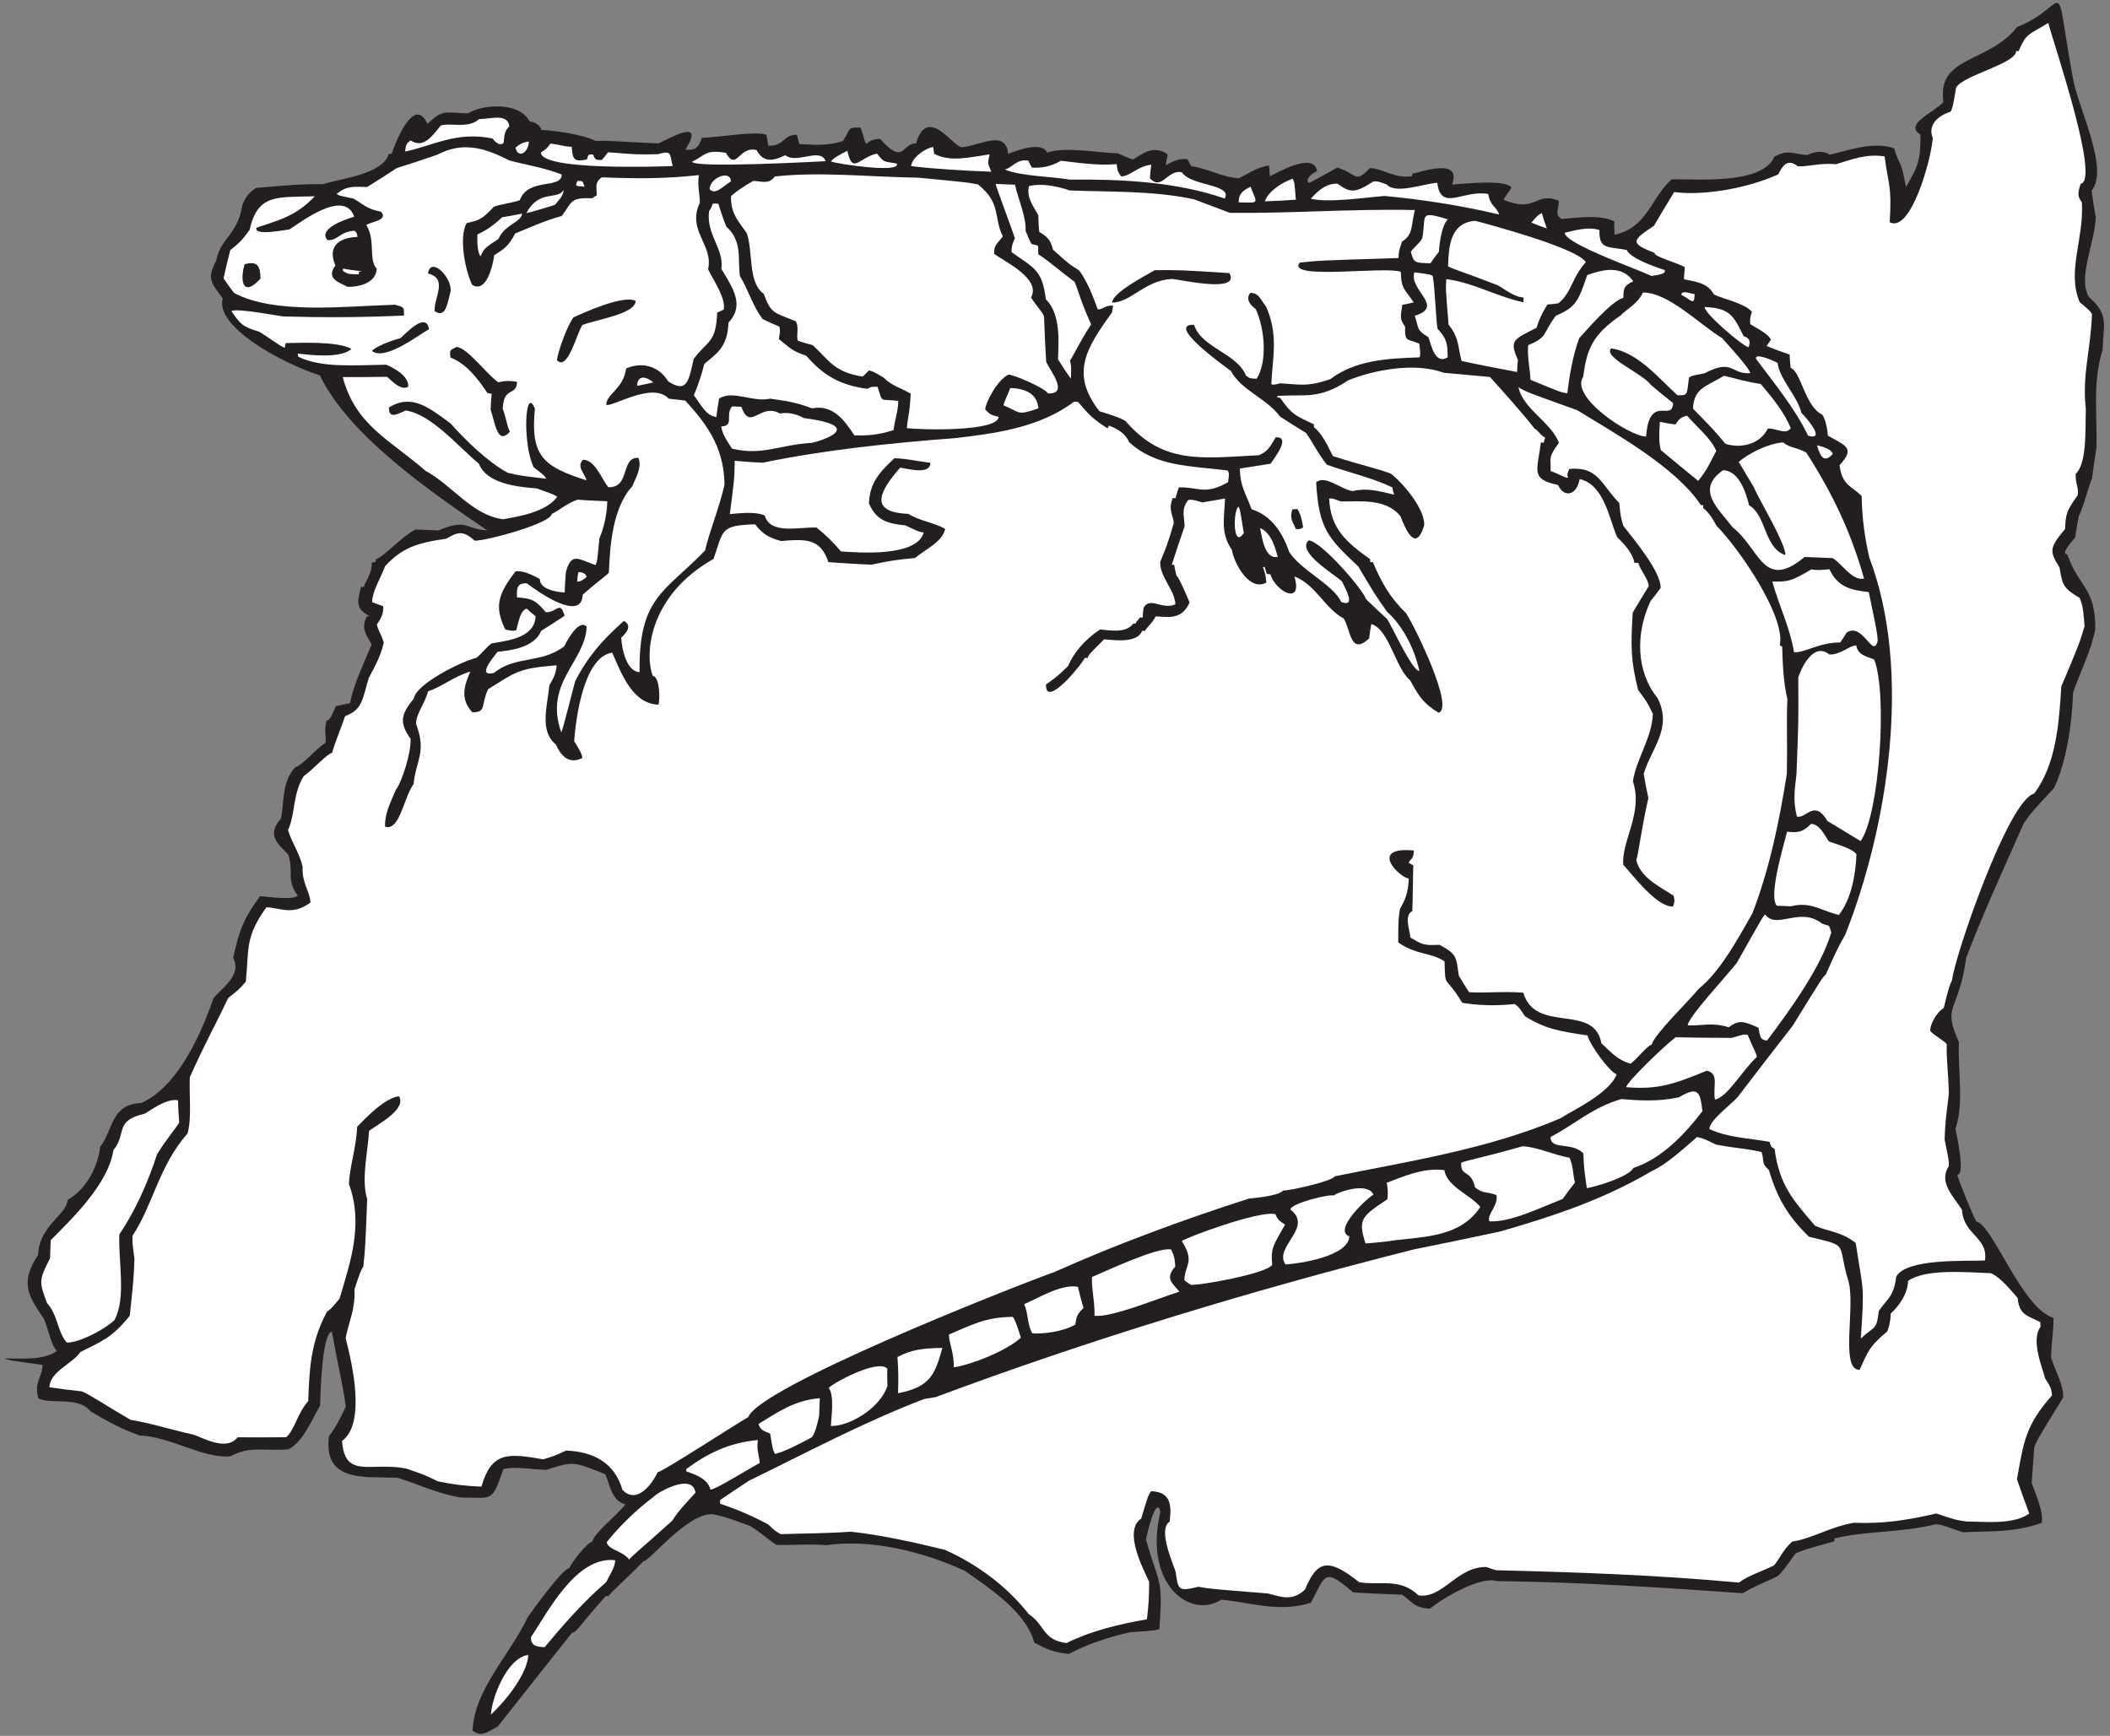
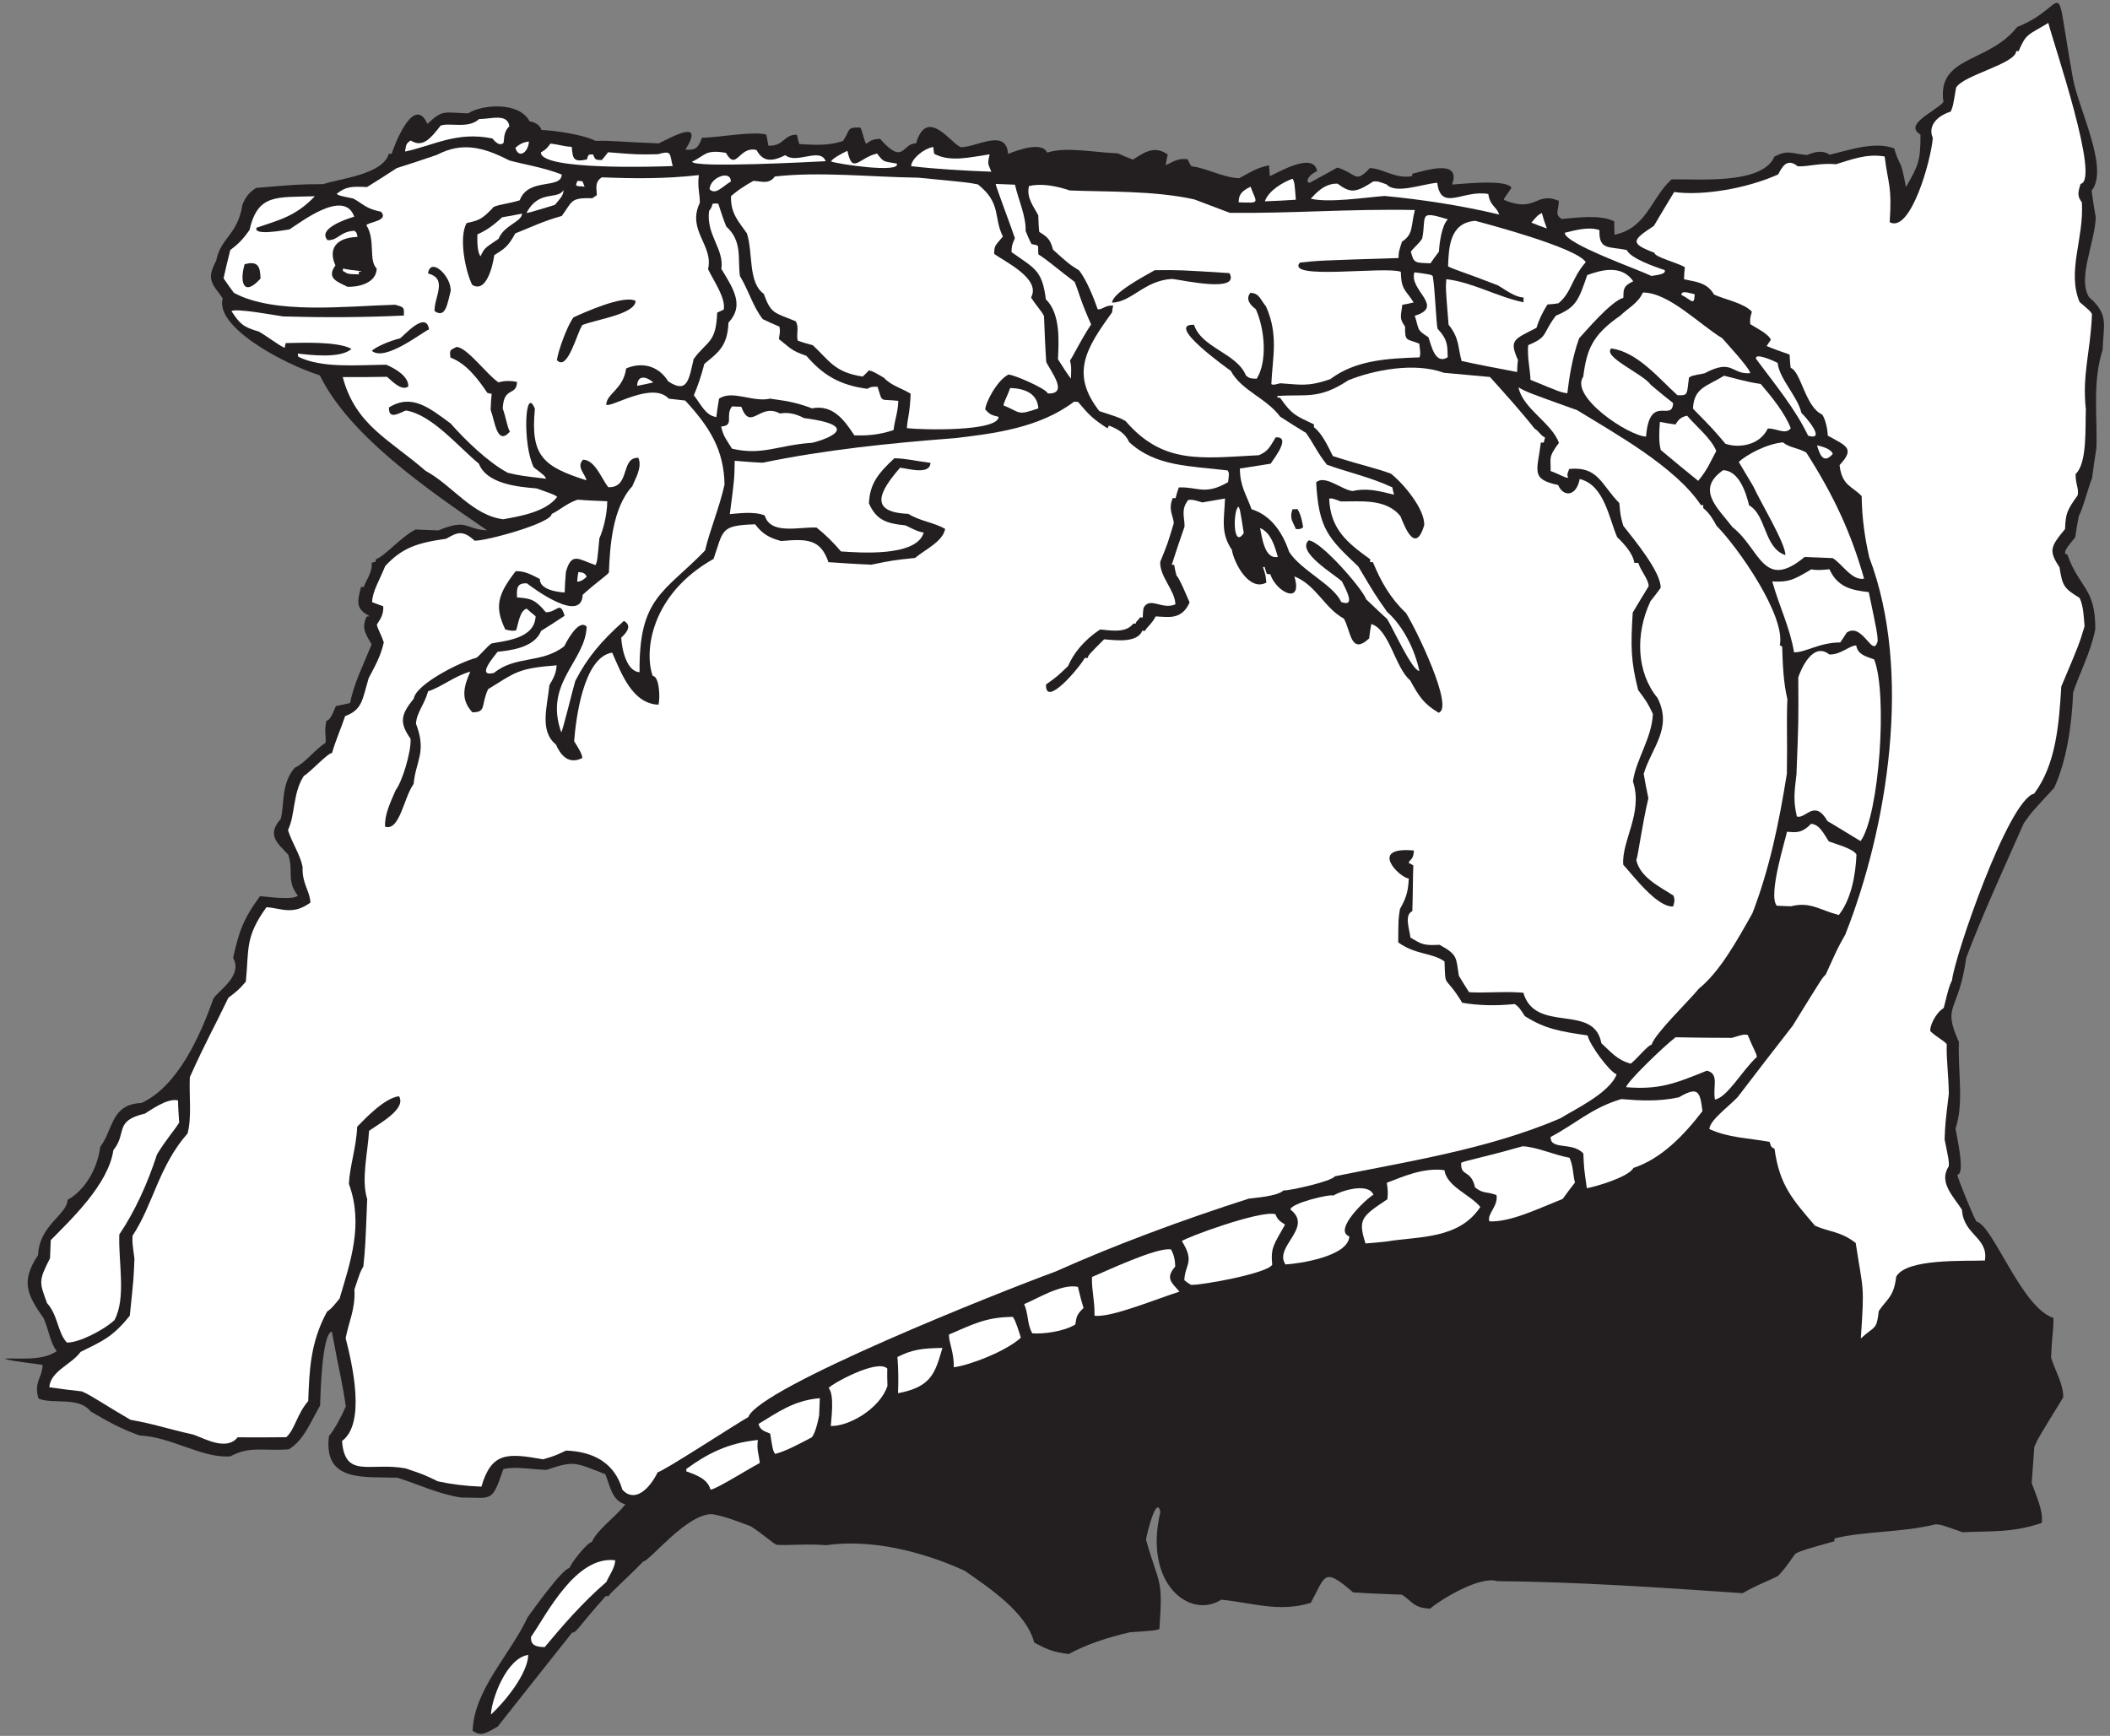
<svg xmlns="http://www.w3.org/2000/svg" viewBox="0 0 504 414.667" height="414.667" width="504" xml:space="preserve" id="svg2" version="1.1">
  <rect x="0" y="0" width="504" height="414.667" fill="#808080" stroke="none" />
  <defs id="defs6" />
  <g transform="matrix(1.333,0,0,-1.333,0,414.667)" id="g10">
    <g transform="scale(0.1)" id="g12">
      <path id="path14" style="fill:#231f20;fill-opacity:1;fill-rule:nonzero;stroke:none" d="m 3754.62,1983.38 c -8.1,-41.48 -28.31,-78.87 -39.76,-113.73 -2.35,-59.72 -12.05,-123.46 -34.08,-170.88 -40.64,-43.8 -40.64,-43.8 -54.37,-63.44 -36.37,-82.15 -74.18,-164.26 -103.11,-240.94 -13.76,-99.9 -43.98,-82.53 -13.12,-150.8 -2.09,-53.25 9.38,-109.9 -6.09,-155.41 1.82,-11.08 18.18,-82.86 3.25,-82.27 -0.19,-5.21 28.57,-75.019 34.18,-84.199 29.38,-5.832 81.35,-155.481 138.06,-172.578 0.69,-19.485 -2.57,-28.723 -4.23,-71.172 7.68,-24.797 22.6,-48.441 21.7,-71.465 -45.41,-73.879 -45.41,-73.879 -51.76,-88.762 -1.56,-21.55 -3.12,-43.105 -4.69,-64.668 7.79,-21.921 21.1,-49.824 18.1,-71.316 -51.88,-18.145 -93.51,-14.348 -141.88,-16.777 -39.09,13.777 -39.09,13.777 -48.45,14.148 -64.01,-15.508 -126.55,-11.609 -181.14,-25.332 -0.07,-2.156 -0.13,-3.594 -0.19,-5.039 -56.1,-15.812 -56.1,-15.812 -69.31,-21.777 -6.77,-7.657 -13.04,-20.379 -31.1,-39.852 -12.54,-7.433 -37.36,-15.832 -63.92,-31.359 -145.87,10.039 -296.79,20.285 -440.13,21.574 -29.36,9.434 -96.32,-29.68 -120.1,-49.336 -29.5,1.16 -33.31,14.273 -50.18,25.027 -29.5,1.153 -59,2.305 -87.75,4.161 -53.64,46.777 -49.28,29.308 -75.66,-18.653 -56.91,-17.949 -107.34,0.606 -160.47,5.567 -56.94,-36.25 -139.74,29.714 -109.13,157.031 -6.82,32.676 -24.65,-40.684 -25.72,-49.422 23.33,-83.391 30.78,-65.215 23.99,-160.188 -7.31,-2.597 -7.31,-2.597 -52.83,-5.847 -40.71,-9.219 -78.69,-22.141 -109.61,-38.946 -28.69,3.29 -41.42,9.547 -61.89,20.438 -13.81,53.594 -78.65,96.711 -124.65,128.816 -77.87,35.481 -168.54,57.055 -248.24,45.766 -33.76,2.762 -60.54,-0.512 -88.6,0.586 -8.49,3.941 -25.86,20.469 -46.97,33.543 -22.02,8.078 -45.42,17.637 -68.33,21.418 -45.53,1.785 -112.85,-84.922 -123.64,-84.504 -30.8,-31.941 -60.62,-57.434 -62.26,-62.41 -2.15,0.086 -3.59,0.144 -5.03,0.191 -51.15,-57.215 -52.27,-65.672 -60.21,-65.359 C 980.57,128.594 935.867,72.703 891.887,16.785 870.512,4.648 862.344,-1.516 846.91,9.18 849.813,83.281 911.93,142.102 945.684,212.832 c 10.386,14.602 63.366,88.301 74.776,87.852 2.73,9.367 32.79,46.992 40.02,46.711 9.51,21.96 39.11,41.699 60.29,67.527 -24.26,5.996 -27.51,33.508 -36.07,54.023 -55.35,21.621 -55.97,24.532 -105.618,7.735 -30.937,1.211 -53.789,6.433 -77.035,1.582 -21.133,-61.141 -19.297,-51.121 -76.223,-51.055 -42.246,6.699 -78.289,24.688 -113.894,35.449 -58.278,2.285 -132.946,-9.199 -122.45,74.688 9.055,10.461 21.465,33.027 30.172,52.863 -5.586,41.289 -10.144,53.719 -25,134.273 -18.152,-3.601 -20.398,-115.925 -21.043,-132.468 -18.566,-32.422 -29.847,-62.957 -56.398,-78.496 -46.242,-3.235 -69.648,6.339 -104.25,-12.481 -50.07,-4.277 -106.211,35.149 -162.824,37.363 -34.106,12.149 -57.371,25.301 -87.657,43.067 -21.976,27.519 -67.984,12.031 -93.488,23.117 -8.824,29.148 6.477,36.57 7.402,60.242 -58.766,8.067 -58.766,8.067 -68.723,11.34 24.547,1.199 68.977,-4.863 94.203,13.594 -11.059,11.961 -15.023,39.5 -23.648,58.574 -30.02,42.969 -41.375,65.75 -9.961,113.516 2.094,53.433 51.816,71.882 52.871,98.804 29.453,16.145 53.254,53.398 58.48,94.988 23.547,30.78 18.852,76.35 73.699,78.53 65.122,29.44 106.075,121.4 129.118,187.33 11.437,16.12 52.765,41.17 35.277,72.82 10.41,45 16.32,67.11 48.285,110.52 9.352,-0.36 58.047,-8.03 67.77,0.95 -21.262,27.49 -6.969,42.79 -17.297,73.46 -17.973,19.44 -39.711,34.7 -13.344,63.93 6.82,27.11 0.316,63.39 25.219,91.96 18.32,7.93 33.613,30.39 55.07,44.68 1.199,12.2 -2.777,21 1.551,39.57 6.476,-0.25 12.105,14.65 16.871,26 8,1.84 16.719,3.67 25.434,5.49 7.164,35.74 22.769,66.11 38.707,105.12 -8.731,16.19 -19.821,27.44 -8.844,50.06 1.437,-0.05 2.879,-0.11 5.058,0.53 -23.976,13.18 -22.867,23.23 -15.234,52.47 1.441,-0.05 2.883,-0.11 5.039,-0.19 1.004,7.16 16.152,26.02 13.945,43.4 2.196,0.64 4.375,1.28 7.282,1.88 0.058,1.44 0.117,2.88 0.172,4.32 17.546,6.51 44.796,40.03 71.261,53.41 13.672,-0.54 27.348,-1.08 41.012,-1.61 52.75,22.14 47.375,1.75 87.191,0.18 -105.726,72.16 -247.246,169.86 -299.671,277.64 -67.458,21.44 -188.797,87.43 -174.012,137.96 -18.438,25.94 -30.387,33.61 -11.766,67.47 8.137,42.19 38.528,45.32 47.199,101.19 4.711,9.9 8.672,19.11 24.204,29.31 75.191,6.42 75.191,6.42 120.601,6.8 27.766,9.72 106.578,16.72 117.426,54.49 1.437,-0.06 2.879,-0.12 5.035,-0.2 3.684,12.62 39.418,108.24 64.07,53.69 27.664,25.58 27.469,20.54 72.789,18.76 25.137,16.31 91.641,21.63 110.403,-14.41 5.758,-0.23 18.535,-5.05 21.019,-15.24 22.305,-0.87 74.624,-7.96 97.224,-19.66 28.87,1.03 35.98,-1.41 112.95,-4.43 26.12,12.55 82.81,44.73 47.84,-11.24 16.55,-0.65 22.36,0.56 29.65,21.17 27.75,0.55 95.62,12.83 115.51,5.57 1.19,-6.53 2.37,-13.07 3.56,-19.6 28.56,-1.11 27.35,20.55 51.2,19.61 1.22,-5.81 2.43,-11.62 4.39,-16.74 22.3,-0.88 49.56,-4.11 78.04,5.59 14.06,20.29 5.71,25 31.2,23.99 3.4,-5.17 6.96,-24.77 10.39,-29.22 7.42,5.47 10.41,8.23 24.85,9.1 43.35,-49.23 39.58,-7.31 64.52,-8.28 20.11,68.83 65.18,-4.15 81.16,-6.79 29.47,0.88 79.9,34.19 83.84,-11.93 15.49,6.1 60.54,23.18 69.98,2.3 33.58,10.93 82.88,0.36 126.76,-1.37 8.5,-3.93 17.71,-7.9 26.96,-11.14 16.96,10.14 37.09,27.37 62.31,9.09 -1.69,-6.42 -2.65,-12.87 -3.63,-19.32 10.26,4.64 21.42,13.57 39.32,10.71 2,-4.4 3.98,-8.8 6.72,-12.51 28.69,-3.29 55.41,-20.19 85.63,-21.37 16.91,8.7 29.54,18.29 53.5,23.12 0.47,-6.5 0.94,-13.01 1.4,-19.51 10.25,3.93 78.89,45.91 84.66,8.93 -13.18,-5.25 -22.32,-17.85 -13.8,-21.07 16.2,8.73 33.14,18.15 50.08,27.57 35.09,-10.24 31.11,-30.19 58.34,-0.84 24.45,-0.96 44.61,-19.76 75.8,-14.5 0.06,1.44 0.12,2.88 0.17,4.32 13.78,2.34 89.82,30.34 71.29,-19.37 20.91,1.12 96.91,9.96 106.43,-5.61 -6.95,-11.98 -12.16,-16.1 -13.82,-21.79 58.42,-24.56 56.56,15.69 98.64,-1.71 0.02,-18.02 -8.15,-24.18 5.21,-32.63 23.86,1.94 69.52,8.8 94.21,-4.41 -0.3,-7.92 0.11,-15.86 0.51,-23.8 57.78,12.05 64.83,64.79 101.89,99.04 39.71,2.05 162.39,-11.41 184.63,41.05 24.99,12.7 28.31,5.37 58.47,2.74 6.59,2.63 24.93,11.28 40.37,0.58 30.52,6.74 79.52,24.99 115.73,11.33 10.56,-36.4 10.93,-13.38 21.06,-69.28 21.64,37.33 26.33,46.52 26.03,94.09 -30.76,18.15 25.38,40.41 41.19,58.19 -12.21,83.69 80.96,68.99 132.09,134.61 96.19,37.51 63.64,108.17 100.11,-93.27 10.78,-55.91 65.01,-161.07 33.23,-200.18 2.25,-15.94 4.51,-31.88 7.49,-47.85 -1.83,-46.76 -33.1,-108.94 -12.09,-142.91 36.94,-31.72 25.39,-50.72 24.42,-93.91 -18.94,-60.51 -9,-119.26 -11.25,-176.82 -2.89,-18.62 -5.79,-37.24 -7.93,-55.17 -2.24,0.09 -15.61,-52.48 -23.48,-66.09 -2.67,-12.87 -4.62,-25.76 -6.56,-38.65 -2.19,-3.26 -28.04,-29.89 -14.16,-30.43 21.74,-61.19 50.4,-58.71 50.23,-133.83 v 0" />
      <path id="path16" style="fill:#ffffff;fill-opacity:1;fill-rule:nonzero;stroke:none" d="m 3735.36,1988.46 c -9.93,-32.76 -9.93,-32.76 -41.7,-107.89 -4.14,-69.01 -9.81,-140.12 -48.59,-191.93 -46.78,-11.14 -143.7,-295.81 -147.12,-334.33 -5.52,-12.04 -5.52,-12.04 -14.93,-49.86 -15.5,-9.48 -25.84,-34.29 -23.97,-41.57 9.71,-9.74 26.66,-18.34 29.35,-23.49 -0.99,-25.18 3.06,-50.55 3.72,-88.78 -6.4,-53.06 -6.4,-53.06 -7.53,-81.84 7.86,-38.5 7.86,-38.5 7.49,-47.85 -19.03,-28.799 8.53,-54.299 23.6,-78.022 2.54,-45.496 47.79,-49.429 41.12,-90.964 -36.09,-1.465 -141.08,4.089 -158.95,-29.075 -4.31,-36.582 -16.68,-39.695 -31.23,-61.464 -4.1,-35.211 -6.49,-25.426 -32.19,-49.176 6.85,100.761 4.16,82.859 -9.15,171.133 -27.26,21.238 -48.92,19.929 -72.99,30.964 -39.26,46.211 -63.49,71.661 -72.43,137.574 -7.06,3.88 -6.31,4.57 -8.88,12.6 -40.06,7.33 -73.21,7.19 -107.91,22.96 0.63,15.83 33.25,39.05 50.52,57.11 32.66,42.67 65.32,85.35 98.7,127.99 53.85,87.25 53.85,87.25 59.06,91.36 22.09,48.86 22.09,48.86 35.25,72.11 75.99,192.3 120.78,470.84 43.05,675.64 -8,34.89 -13.12,69.68 -13.7,110.06 -16.59,17.94 -35.32,17.95 -39.61,55.59 27.83,29.89 12.86,34.08 -20.99,52.71 -0.38,8.66 -3.25,27.5 -10.05,37.86 -30.46,13.44 -38.04,77.14 -56.52,83.64 -1.14,7.97 -1.55,15.91 -1.96,23.85 -14.21,4.88 -27.71,9.73 -41.18,15.31 2.29,3.51 4.59,7.02 7.64,11.22 -4.61,10.99 -26.55,21.22 -37.09,28.12 -0.29,10.82 -0.29,10.82 3.04,22.21 -14.52,15.7 -49.57,22.13 -67.97,30.77 -12.11,22.09 -34.4,22.97 -53.69,27.33 0.28,7.19 0.57,14.38 1.56,21.55 -11.64,7.71 -54.77,18.18 -54.46,25.91 -44.74,16.89 -40.2,22.48 -0.99,48.32 11.59,19.72 23.91,40.14 36.23,60.55 51.61,-7.07 130.68,6.4 186.43,31.6 6.2,11.29 14.91,31.12 35.16,14.47 19.42,-0.76 39.15,6.4 68.59,3.8 25.52,7.65 54.09,19.49 87.01,13.88 6.72,-52.99 13.27,-51.78 9.07,-117.8 37.4,-20.2 74.25,110.94 77.27,151.17 -7.96,17.6 2.19,37.38 32.11,47.02 3.95,9.21 3.95,9.21 9.59,42.85 12.42,22.58 106.88,42.65 107.78,65.67 1.44,-0.05 2.88,-0.11 4.31,-0.17 13.51,31.9 16.25,28.19 53.15,50.52 10.35,-39.81 93.51,-282.48 57.87,-288.33 -5.74,-17.79 -5.22,-22.85 2.3,-33.23 3.91,-65.73 -27.15,-122.88 -4.11,-178.54 19.52,-16.62 19.52,-16.62 22.2,-21.77 -2.68,-68.34 -17.9,-107.37 -11,-170.34 -1.3,-33.09 2.69,-96.66 -18.24,-116.01 -0.7,-17.99 6.21,-25.47 3.55,-38.33 -19.81,-27.32 -21.5,-33.74 -22.55,-60.36 -26.47,-32.11 -29.61,-38.47 -9.9,-68.78 5.15,-34.07 8.6,-37.81 36.04,-54.74 7.3,-16.13 7.29,-34.87 8.82,-50.78 v 0" />
-       <path id="path18" style="fill:#ffffff;fill-opacity:1;fill-rule:nonzero;stroke:none" d="m 3677.02,610.168 c -47.5,-53.625 -50.81,-83.039 -62.81,-150.305 7.12,-20.449 14.25,-40.906 22.09,-61.386 -28.94,-21.204 -84.85,-13.965 -112.25,-14.336 -20.07,2.949 -20.07,2.949 -54.19,14.375 -56.72,-12.911 -97.29,-18.528 -147.65,-16.551 -42.07,-6.992 -76.07,-28.723 -110.85,-33.84 -18.69,-17.285 -22.88,-32.254 -32.66,-42.676 -25.71,-12.683 -46.84,-18.34 -62.45,-30.703 -149.34,13.777 -290.37,18.586 -435.07,22.102 -5.69,1.66 -11.39,3.328 -17.07,5.711 -52.52,2.05 -78.62,-57.454 -122.31,-50.696 -33.32,32.297 -70.67,17.18 -106.44,23.637 -55.2,43.953 -74.82,39.676 -97.08,-13.496 -23.92,-22.121 -43.71,-11.977 -66.56,-6.758 -104.87,8.438 -104.87,8.438 -124.18,12.078 -35.65,-8.691 -36.28,-6.504 -40.77,26.094 -3.78,13.84 -33.01,76.953 -10.86,90.5 3.25,27.969 3.52,53.172 -33.18,54.617 -5.34,-7.715 -5.34,-7.715 -17.76,-49.023 -33.31,-22.469 5.02,-92.422 14.28,-113.692 -0.7,-35.996 -0.7,-35.996 -4.06,-66.843 -52.98,-9.457 -99.53,-20.606 -144.35,-42.622 -43.71,6.04 -37.63,32.454 -67.14,51.625 -39.82,50.555 -92.34,89.364 -150.4,115.418 -55.67,13.711 -115.68,26.875 -168.77,32.559 -45.53,-3.262 -87.31,-3.066 -125.55,-4.441 -10.57,6.172 -10.57,6.172 -22.38,17.441 -28.93,15.547 -57.29,27.469 -86.45,37.254 0.08,2.16 0.17,4.316 0.26,6.477 17.02,11.582 34.05,23.164 51.8,34.714 102.83,50.02 202.93,103.743 313.4,146.243 6.53,1.179 13.78,2.339 21.03,3.503 274.23,102.372 567.39,191.758 857.03,264.715 51.56,10.227 103.15,21.176 154.74,32.121 94.02,27.305 181.59,55.579 271.56,108.246 24.95,11.28 54.07,37.52 80.94,60.96 11.43,-2.6 11.43,-2.6 34.05,-13.58 33.61,-6.37 57.35,-7.3 81.62,-13.29 5.74,-18.96 -1.45,-18.68 13.15,-32.22 15.27,-51.756 34.92,-83.514 71.7,-119.537 72.79,-17.981 50.1,-8.45 69.78,-76.231 15.41,-43.391 -15.36,-163.144 21.02,-162.227 14.14,29.708 15.28,40.465 49.53,68.668 3.22,8.52 5.68,16.352 6.31,32.18 13.45,12.442 30.13,33.406 31.12,58.586 31.83,21.805 102.2,15.445 148.24,13.641 17.01,-7.149 34.87,-29.461 47.98,-44.383 3.14,-30.395 16.09,-30.902 40.81,-43.402 -0.11,-2.872 -0.22,-5.75 0.41,-7.938 -18.28,-25.227 3.6,-73.633 7.9,-92.539 8.82,-14.043 11.56,-17.742 12.49,-30.75 v 0" />
      <path id="path20" style="fill:#ffffff;fill-opacity:1;fill-rule:nonzero;stroke:none" d="m 3334.06,1603.55 c -8.15,4.49 -57.69,35.41 -59.14,35.47 -23.59,41.28 -39.51,2.99 -55.13,8.65 -6.16,26.9 -4.88,41.26 -0.65,75.68 3.75,95.69 3.75,95.69 3.2,173.53 4.91,14.94 26.31,64.54 55.66,41.05 20.63,-0.81 36.43,16.58 48.18,16.12 2.95,-16.68 17.26,-19.41 32.17,-25.03 24.44,-61.7 9.06,-279.45 -24.29,-325.47 v 0" />
      <path id="path22" style="fill:#ffffff;fill-opacity:1;fill-rule:nonzero;stroke:none" d="m 3364.71,1962.63 c -8.27,-34.31 -26.66,34.25 -55.64,14.43 -3.86,-6.33 -7.68,-11.94 -11.5,-17.56 -38.03,-0.1 -62.77,-18.44 -82.84,-17.65 -6.94,43.51 -26.33,81.74 -38.97,126.9 28.78,-1.12 36.09,1.47 70.02,21.76 7.86,-1.75 18.68,-1.46 32.43,0.17 14.59,-32.28 39.6,-37.58 70.46,-40.95 15.16,-72.66 15.16,-72.66 16.04,-87.1 v 0" />
      <path id="path24" style="fill:#ffffff;fill-opacity:1;fill-rule:nonzero;stroke:none" d="m 3295,1471.06 c -35.66,9.33 -50.92,24.34 -85.85,15.62 -8.63,0.34 -17.26,0.68 -25.19,0.99 -16.58,17.94 16.29,121.13 18.17,132.59 13.67,-0.54 25.05,-4.59 43.08,14.16 15.1,-0.59 23.05,-18.19 31.9,-31.51 10.66,-4.02 44.87,-13.29 49.52,-23.56 -1.4,-35.46 -9.08,-79.7 -31.63,-108.29 v 0" />
      <path id="path26" style="fill:#ffffff;fill-opacity:1;fill-rule:nonzero;stroke:none" d="m 3340.25,2073.84 c -21.78,-4.2 -38.62,26.01 -56.21,36.79 -17.26,0.67 -33.81,1.32 -50.36,1.97 -74.48,-61.93 -80.09,15.39 -129.05,53.33 -25.35,33.43 -67.25,67.49 -16.88,102.26 27.72,-1.08 40.34,-37.7 46.52,-63.06 31.03,-17.07 26.53,-76.71 64.96,-89.02 0.79,20.14 -46.59,98.38 -57.16,122.57 -8.79,14.76 -17.58,29.51 -26.37,44.27 14.2,13.14 50.28,32.62 79.19,35.08 11.87,-9.83 24.88,-8.9 41.81,-18.21 48.2,-75.38 80.14,-142.93 103.55,-225.98 v 0" />
-       <path id="path28" style="fill:#ffffff;fill-opacity:1;fill-rule:nonzero;stroke:none" d="m 3281.53,1439.89 c -18.35,-62.87 -75.42,-140.89 -114.95,-193.65 -13.76,0.54 -12.58,9.59 -15.67,22.95 -25.51,11.09 -34.01,15.03 -53.3,0.65 -30.6,9.85 -49.64,1.95 -73.35,3.6 0.55,14.38 68.24,86.67 87.96,111.83 47.24,83.9 47.24,83.9 50.96,86.64 20.43,-27.71 62.57,15.11 101.68,-16.23 15.94,-6.02 10.98,0.24 16.67,-15.79 v 0" />
      <path id="path30" style="fill:#ffffff;fill-opacity:1;fill-rule:nonzero;stroke:none" d="m 3284.15,2297.25 c -15.67,-17.37 -22.4,-4.52 -28.21,15.52 7.13,-1.73 25.7,-6.06 28.21,-15.52 v 0" />
      <path id="path32" style="fill:#ffffff;fill-opacity:1;fill-rule:nonzero;stroke:none" d="m 3240.04,2329.96 c -23.32,48.47 -59.1,91.66 -93.32,137.68 -3.39,11.66 29.74,-2.39 38.62,-7.28 3.2,-28.95 35.85,-59.77 42.61,-89.58 6.45,-5.76 46.1,-50.76 12.09,-40.82 v 0" />
      <path id="path34" style="fill:#ffffff;fill-opacity:1;fill-rule:nonzero;stroke:none" d="m 3201.88,1724.02 c -14.32,-89.5 -31.18,-170.27 -61.67,-249.77 -28.65,-50.75 -58.13,-104.36 -96.1,-135.29 -18.16,-22.36 -78.81,-80.5 -84.64,-100.45 -5.92,0.23 -26.9,-26.13 -37.34,-33.84 -24.96,6.74 -35.91,21.58 -52.61,36.64 -13,72.57 -118.26,16.17 -139.84,90.51 -35.2,2.82 -67.78,-0.95 -97.24,0.93 -6.11,9.61 -12.21,19.21 -18.3,29.54 -5.18,33.35 -2.13,37.55 -34.58,55.4 -28.88,-1.75 -32.37,1.27 -52.1,12.85 -1.97,15.59 -11.48,40.74 3.31,47.42 1.09,28.09 0.83,57.98 1.77,82.08 -2.82,1.55 -5.65,3.1 -8.46,4.65 3.15,7.08 8.86,5.42 9.51,21.96 -83.27,7.74 -24.8,-49.46 -9.18,-50.08 -1.03,-26.61 -6.52,-37.93 -15.84,-54.86 -2.89,-18.62 -2.89,-18.62 -3.05,-59.69 31.62,-22.89 60.54,-17.99 82.96,-34.23 1.66,-51.57 -0.48,-20.83 31.69,-74.02 27.92,-4.7 58.85,-5.91 94.3,-2.25 7.69,-6.07 7.69,-6.07 17.89,-21.6 35.84,-23.03 64.48,-27.74 112.48,-34.67 3.45,-16.49 38.75,-64.76 52.04,-69.77 -12.88,-34.09 -78.92,-64.64 -101.1,-78.9 -129.71,-55.45 -273.94,-77.18 -403.97,-103.78 -4.68,-9.187 -86.08,-26.894 -91.78,-25.234 -11.96,-11.05 -51.67,-13.093 -62.55,-14.832 -118.21,-37.879 -239.59,-82.839 -345.94,-130.554 -98.6,-35.969 -531.56,-208.176 -550.64,-260.871 -19.07,-10.364 -153.19,-97.95 -162.39,-98.836 -14.88,-30.403 -41.08,-55.317 -63.2,-31.387 -14.08,48.504 -51.81,68.316 -101,70.242 -19.822,-9.308 -19.822,-9.308 -40.97,-15.683 -63.692,11.144 -92.41,13.71 -110.723,-48.985 -29.496,1.153 -53.152,4.246 -78.168,9.551 -24.039,11.75 -24.039,11.75 -57.457,23.144 -63.664,11.868 -108.847,-19.511 -114.082,49.153 43.028,31.453 18.363,137.625 6.5,184.199 4.645,26.481 17.914,52.625 15.672,87.293 10.621,32.012 10.621,32.012 16.023,41.172 3.567,35.879 3.567,35.879 6.895,120.769 -11.051,34.836 1.125,83.719 3.355,122.369 17.567,12.79 67.59,39.13 53.59,62.03 -26.066,-3.3 -60.66,-40.13 -74.922,-54.71 -1.433,-36.69 -13.636,-72.24 -14.824,-102.45 26.711,-72.383 2.418,-140.606 -16.691,-205.43 -14.375,-17.449 -14.375,-17.449 -22.547,-23.613 -30.285,-55.735 -31.543,-106.121 -33.656,-160.086 -20.379,-23.703 -23.582,-50.238 -39.282,-64.746 -29.554,-0.285 -58.39,-0.598 -87.199,-0.188 -19.719,-25.168 -59.883,-1.972 -78.359,4.512 -56.414,13.016 -71.297,19.367 -113.52,26.789 -49.316,28.594 -68.925,43.047 -87.347,50.977 -19.371,2.195 -38.743,4.402 -58.082,7.324 1.117,28.551 40.511,41.426 55.804,63.379 37.481,18.711 57.219,25.859 88.297,64.988 6.938,66.738 6.938,66.738 8.321,101.992 -3.911,28.985 -3.911,28.985 -3.434,41.211 37.539,56.895 46.668,124.271 98.703,183.481 7.688,30.67 2.539,64.74 3.949,100.72 32.344,71.5 39.16,79.88 68.981,142.12 18.578,14.41 18.578,14.41 31.398,29.03 5.91,58.86 -1.937,79.34 36.926,133.3 25.184,-0.98 46.23,-15.51 78.871,8.44 -1.309,21.67 -15.246,33.74 -14.062,63.96 -4.852,23.25 -17.875,40.33 -26.239,65.88 13.328,27.58 8.348,65.96 28.293,96.88 12.824,7.85 43.305,41.54 50.617,41.25 7.024,24.06 16.524,44.9 23.489,66.09 31.437,11.74 30.707,29.78 42.3,68.24 9.368,18.37 20.891,36.65 27,63.79 -5.796,17.52 -10.636,22.76 -12.425,32.19 3.843,6.34 12.902,16.79 11.367,32.7 -7.109,2.44 -13.504,4.85 -19.891,7.27 0.785,20.14 13.032,38.39 23.43,64.65 30.102,32.68 57.117,41.71 109.281,49.04 19.16,10.77 28.766,16.88 51.028,-3.44 20.128,-0.79 137.406,31.19 138.058,47.91 13.212,5.96 25.942,18.43 46.402,25.56 17.24,-1.4 35.22,-2.1 53.21,-2.81 -0.21,-23.77 -7.04,-50.88 -14.14,-66.45 -3.76,-40.93 -3.76,-40.93 -6.92,-48.02 -30.57,10.57 -43.01,24.03 -53.09,-12.32 -1.19,-12.2 -1.67,-24.44 -2.15,-36.67 -15.831,0.62 -45.156,6.1 -44.452,24.08 -16.239,8.57 -28.961,14.83 -43.407,13.95 -31.883,-41.26 -38.511,-63.34 -18.508,-104.47 12.149,-2.64 12.149,-2.64 19.399,-1.48 4.125,12.88 6.562,35.34 18.816,38.89 4.871,-4.51 10.45,-9.05 16.043,-13.59 -1.613,-41.01 -55.765,-43.94 -79.015,-48.79 -8.137,-5.45 -18.028,-18.75 -26.942,-25.6 -30.687,-7.91 -108.89,-47.96 -112.402,-73.42 -24.203,-29.31 -25.488,-43.67 -5.695,-71.83 1.199,-24.55 -15.278,-77.22 -26.661,-91.91 -11.086,-25.5 -19.734,-43.9 -19.144,-65.54 26.445,-8.69 33.574,52.4 51.277,76.53 3.797,41.64 23.84,56.71 4.231,107.92 0.761,19.42 15.023,34 21.738,58.23 23.332,7.01 46.457,27 75.598,35.23 -12.637,-28.32 -17.114,-50.49 3.625,-72.92 25.929,-0.3 14.925,13.1 28.289,41.41 48.644,29.74 51.965,37.31 122.722,42.74 -0.644,-16.55 -8.265,-27.05 -12.922,-35.52 -3.652,-38.05 -18.347,-82.15 11.68,-106.38 7.93,-18.32 22.34,-36.9 47.34,-24.19 0.25,6.47 -8.57,20.51 -14.68,30.12 2.91,37.35 15.99,150.68 68.19,158.73 16.55,-37.4 36.05,-91.48 82.81,-93.32 3.34,9.6 2.23,51.07 -10.23,51.56 -15.57,43.85 -3.8,146.07 109.1,209.73 17.88,51.9 11.72,60.07 74.48,61.93 12.33,-16.33 24.28,-24.01 46.38,-29.92 46.54,3.98 70.73,3.98 84.99,-37.91 25.15,-1.71 51.02,-3.45 76.92,-4.46 38.5,7.86 38.5,7.86 78.3,12.06 19.13,15.91 49.16,29 53.91,51.93 -19.01,11.56 -45.57,14.03 -65.96,27.08 -71.93,2.82 -51.74,40.22 -14.76,82.73 14.64,-1.75 53.51,-13.55 54.38,8.67 -31.54,4.12 -40.79,7.36 -64.53,8.29 -29.16,-26.95 -44.3,-45.81 -45.69,-81.07 13.27,-29.34 30.3,-35.77 65.47,-39.31 22.63,-10.97 22.63,-10.97 32.65,-12.81 -12.57,-44.9 -119.57,-35.66 -148.32,-33.82 -13.08,15.65 -27.65,29.91 -43.72,42.79 -32.37,1.26 -82.66,-13.33 -92.82,21.65 -19.15,7.96 -48.87,3.36 -62.59,2.45 8.2,62.37 8.2,62.37 8.78,95.5 16.52,-1.38 33.04,-2.75 50.3,-3.42 111.15,23.03 226.91,35.06 345.44,44.1 68.05,8.15 149.86,17.91 212.23,65.18 2.16,-0.08 4.32,-0.17 7.2,-0.28 20.65,-24.58 26.9,-30.6 52.9,-47.47 0.78,1.42 1.55,2.83 2.35,4.96 15.64,-5.66 29.72,-14.14 36.32,-29.53 47.98,-44.39 109.3,-42.47 176.7,-50.88 2.69,-5.15 2.69,-5.15 0.63,-20.92 -42.04,-24.3 -53.64,-7.99 -88.29,-9.51 -2.41,-6.39 -4.1,-12.81 -5.8,-19.23 -2.15,0.09 -3.59,0.14 -5.04,0.2 -8.73,-20.55 0.92,-31.74 1.86,-44.75 -10.79,-36.32 -10.79,-36.32 -24.34,-69.66 -1.05,-26.62 26.12,-50.02 27.27,-76 -24.19,-10.58 -45.53,14.75 -57.17,-6.41 -0.94,-5.72 -1.17,-11.48 -1.39,-17.24 -2.16,0.09 -3.6,0.15 -5.04,0.2 -2.36,-4.95 -7.48,-6.91 -7.65,-11.23 -1.43,0.06 -2.87,0.11 -4.32,0.17 -13.71,-18.92 -45.83,-11.17 -59.5,-10.64 -28.09,-18.35 -47.79,-42.8 -57.33,-65.48 -19.46,-18.7 -19.46,-18.7 -39.48,-33.04 -1.66,-42.45 58.77,28.68 69.61,47.71 1.43,-0.06 2.87,-0.11 5.02,-0.2 1.67,5.7 1.67,5.7 29.42,33.43 13.67,-0.53 58.74,-8.78 68.34,15.34 1.43,-0.05 2.87,-0.11 5.02,-0.19 1.65,4.98 12.78,13.18 19.04,25.91 23.02,-0.91 46.56,-6.87 60.78,25 -1.98,4.4 -19.08,46.14 -23.34,47.75 -1.91,6.56 -3.09,13.09 -4.28,19.62 -1.44,0.06 -2.88,0.12 -4.31,0.17 7.37,22.77 14.75,45.54 22.85,68.28 0.62,15.82 -7.45,30.55 6.92,48 7.94,0.41 7.94,0.41 25.04,-4.58 13.07,2.37 26.85,4.71 40.62,7.05 -1.49,-38.13 -8.18,-61.64 12.25,-91.98 4.09,-24.66 31.63,-75.47 61.84,-58.63 -1.59,14.47 -1.59,14.47 -6.12,27.62 0.71,-0.03 1.43,-0.06 2.91,0.6 1.27,-4.37 2.53,-8.75 3.82,-12.4 2.14,-0.8 4.29,-0.89 6.46,-0.97 10.26,-32.11 59.03,-56.36 43.08,-3.85 39.03,-15.22 53.97,-56.88 88.55,-75.52 12.85,-21.41 11.8,-66.76 45.44,-35.66 1.06,8.61 2.11,17.22 3.89,25.8 32.06,-9.19 43.02,-78.79 69.55,-100.73 16.14,-29.45 24.3,-42.02 51.04,-58.2 28.42,8.25 -40.24,150.01 -58.56,178.83 -27.79,26.31 -44.65,55.79 -59.12,90.95 -2.16,0.08 -3.61,0.14 -5.04,0.19 0.06,1.44 0.1,2.88 0.19,5.04 -41.34,29.72 -71.37,53.96 -73.55,108.8 5.78,0.5 5.78,0.5 20.69,-5.13 33.85,-0.61 80.95,6.19 107.04,-26.54 8.54,-21.22 26.88,-68.06 42.61,-16.08 1.13,28.79 -36.72,74.22 -59.79,92.42 -28.4,10.47 -47.03,13.37 -103.96,31.45 -7.35,14.7 -19.29,41.11 -34,51.77 0.05,1.44 0.11,2.88 0.19,5.04 -33.24,15.72 -39.67,17.41 -60.81,47.78 -5.04,0.2 -5.04,0.2 -4.93,3.08 50.59,3.78 73.94,-7.23 127.21,28.16 45.39,18.39 118.73,32.81 171.29,13.46 27.29,-2.52 54.57,-5.02 82.57,-7.56 26.94,-29.88 55.25,-61.25 79.96,-92.48 7.05,-3.88 11.72,-13.44 18.83,-15.87 -0.86,-3.58 -1.69,-6.43 -2.52,-9.27 -2.15,0.08 -3.6,0.14 -5.04,0.2 -6.31,-50.92 -19.14,-65.55 30.88,-76.15 9.92,-22.73 33.09,-20.03 38.62,10.74 44.27,-10.39 52.68,-71.25 67.24,-104.24 12.5,-12.02 28.4,-29.22 30.63,-45.87 2.16,-0.09 4.31,-0.18 7.2,-0.29 4.46,-14.58 18.99,-30.28 18.53,-41.8 -10,-16.18 -19.25,-31.67 -28.51,-47.16 -3.84,-61.09 -3.4,-87.05 9.7,-138.72 16.42,-22.26 16.42,-22.26 26.42,-42.83 -1.69,-43.17 -30.61,-82.38 -35.73,-121.09 18.7,-56.22 -20.75,-106.55 -17.38,-149.2 17.29,-18.69 60.41,-76.58 89.3,-74.83 1.67,5.7 3.99,9.93 0.76,19.42 -24.58,16.09 -59.97,32.62 -66.67,63.86 3.13,6.37 9.51,58.71 21.64,110.84 -3.04,14.53 -6.06,29.06 -8.38,43.57 14.09,47 52.2,81.53 24.78,135.93 -37.82,46.16 -40.18,114.7 -12.65,173.43 6.06,7.69 12.13,15.37 18.22,23.78 1.1,28.06 -47.06,86.15 -66.97,111.43 -5.05,18.21 -5.05,18.21 -7.05,40.63 -32.57,32.98 -37.75,66.32 -89.83,61.16 -4.83,-12.78 -3.22,-8.52 -2.06,-15.77 -5.07,-0.52 -13.48,5.57 -31.24,12.03 0.9,23.02 -5.57,23.28 14.96,50.58 -13.71,36.56 -64.63,60.89 -72.48,99.39 14.79,-8.51 14.79,-8.51 105.03,-40.87 66.14,-40.78 176.16,-101.29 221.75,-170.09 1.44,-0.06 2.88,-0.11 4.32,-0.17 -0.09,-2.16 -0.15,-3.6 -0.2,-5.03 11.87,-9.84 17.92,-20.88 23.97,-31.93 38.13,-38.24 124.1,-161.23 113.38,-214.12 1.41,-0.78 2.82,-1.56 4.23,-2.33 0.87,-33.18 2.46,-65.67 9.28,-94.04 -1.85,-47.48 0.21,-68.46 -0.92,-133.99 v 0" />
      <path id="path36" style="fill:#ffffff;fill-opacity:1;fill-rule:nonzero;stroke:none" d="m 3208.87,2343.43 c -9.1,-12.54 -24.64,-0.17 -41.1,-0.55 -14.91,-31.12 -53.27,-35.38 -76.01,-27.28 -21.34,25.33 -21.34,25.33 -58.07,62.79 1.5,38.14 25.35,40.09 55.65,59.07 23.63,-5.7 36.83,-10.28 65.7,-14.82 19.3,-22.37 43.36,-52.14 53.83,-79.21 v 0" />
      <path id="path38" style="fill:#ffffff;fill-opacity:1;fill-rule:nonzero;stroke:none" d="m 3148.13,1216.7 c -26.92,-24.88 -52.54,-72.16 -75.06,-76.32 -4.46,22.68 8.48,46.18 -14.53,51.73 -60.79,-25 -87.81,-34.02 -144.56,-29.64 0.34,8.64 67.74,73.72 88.54,89.48 33.12,-0.57 66.96,-1.18 100.83,-1.07 21.15,6.38 21.15,6.38 28.31,5.38 11.86,-28.56 15.34,-31.59 16.47,-39.56 v 0" />
      <path id="path40" style="fill:#ffffff;fill-opacity:1;fill-rule:nonzero;stroke:none" d="m 3136.35,2442.11 c -34.53,-2.95 -30.66,27 -82.16,-0.39 -22.5,-4.16 -22.5,-4.16 -27.67,-7.56 -4.1,-30.82 -1.27,-32.38 -20.7,-31.62 -34.09,30.88 -71.2,77.01 -118.48,83.91 -16.51,-15.26 57.12,-45.47 70.92,-65.47 13.26,-11.32 26.53,-21.94 39.81,-32.54 -1.39,-35.18 -42.43,18.36 -48.48,-60.07 -31.34,1.23 -137.29,71.7 -112.52,107.45 6.27,49.47 16.63,75 66.99,109.78 9.78,10.42 31.85,21.81 39.8,40.95 46.13,0.35 101.51,-57.3 142.34,-81.96 3.43,-4.45 48.39,-52.33 50.15,-62.48 v 0" />
-       <path id="path42" style="fill:#ffffff;fill-opacity:1;fill-rule:nonzero;stroke:none" d="m 3133.11,2488.34 c -13.09,4.42 -79.04,60.75 -78.58,72.26 45.33,-1.78 51.99,-15.72 70,-52.46 10.33,-2.49 13.02,-9.85 8.58,-19.8 v 0" />
      <path id="path44" style="fill:#ffffff;fill-opacity:1;fill-rule:nonzero;stroke:none" d="m 3050.65,1119.65 c -34.17,-44.77 -74.69,-85.7 -123.6,-101.8 -8.57,-16.24 -66.88,-33.409 -83.57,-36.354 -5.09,35.504 -5.09,35.504 -6.21,62.204 -20.04,21.68 -59.59,5.22 -58.64,29.68 42.66,22.11 74.12,52.58 126.6,67.82 32.32,-2.72 66.82,-4.78 103.16,3.16 34.66,20.26 37.89,10.77 42.26,-24.71 v 0" />
      <path id="path46" style="fill:#ffffff;fill-opacity:1;fill-rule:nonzero;stroke:none" d="m 3075.4,2302.54 c -11.49,-20.88 -14.54,-31.57 -32.36,-53.49 -22.35,18.17 -44.69,36.34 -67,55.23 -3.79,13.83 -3.14,30.38 -1.64,50.5 9.3,-1.81 18.6,-3.61 27.92,-4.7 3.79,4.9 6.27,12.73 20.79,15.76 16.54,-19.38 43.78,-41.35 52.29,-63.3 v 0" />
      <path id="path48" style="fill:#ffffff;fill-opacity:1;fill-rule:nonzero;stroke:none" d="m 3012.87,2582.41 c 0.36,9.23 16.09,2.23 23.83,1.22 -0.87,-22.1 -5.24,-10.56 -23.83,-1.22 v 0" />
      <path id="path50" style="fill:#ffffff;fill-opacity:1;fill-rule:nonzero;stroke:none" d="m 2959.43,2616.21 c -21.76,10.77 -156.25,58.08 -155.48,77.43 13.8,3.06 41.54,12.06 62.16,4.76 -1.44,-36.69 17.6,-28.79 49.03,-35.78 6.63,-14.67 47.85,-29.26 67.77,-35.8 3.61,-8 -16.1,-8.91 -23.48,-10.61 v 0" />
      <path id="path52" style="fill:#ffffff;fill-opacity:1;fill-rule:nonzero;stroke:none" d="m 2926.63,2606.68 c -19.07,-8.62 -17.19,-15.9 -17.72,-29.57 -22.59,-6.32 -68.7,-61.43 -79.23,-72.55 -12.11,-33.39 -17.9,-70.63 -21.16,-98.61 -12.17,1.92 -12.17,1.92 -66.06,24.21 -0.1,15.86 -6.31,41.32 -4.05,62.13 36.62,15.14 24.56,19.93 49.63,52.81 36.62,15.14 40.72,27.95 56.17,72.74 21.92,7.79 60.61,20.68 82.42,-11.16 v 0" />
      <path id="path54" style="fill:#ffffff;fill-opacity:1;fill-rule:nonzero;stroke:none" d="m 2822.27,991.688 c -7.59,-9.786 -15.18,-19.579 -22.06,-29.391 -44.64,-17.707 -93.14,-41.75 -131.27,-40.254 -5.28,12.461 16.2,27.469 12.65,47.059 -18.45,7.207 -23,1.621 -38.37,13.75 -7.8,33.778 -25.96,17.718 -24.93,44.218 10.27,4.64 34.19,8.03 109.97,29.55 25.18,-0.98 54.88,-15.12 84.21,-20.6 7.3,-16.13 5.96,-31.93 9.8,-44.332 v 0" />
      <path id="path56" style="fill:#ffffff;fill-opacity:1;fill-rule:nonzero;stroke:none" d="m 2841.52,2641 c -25.65,-29.25 -25.2,-54.49 -49.01,-73.73 -6.53,-1.19 -13.04,-1.66 -19.54,-2.12 -11.52,-18.29 -16.35,-31.06 -19.65,-41.74 -39.73,-20.78 -49.82,-21.11 -33.24,-57.78 -1.01,-7.17 -1.29,-14.36 -1.57,-21.56 -33.62,6.36 -66.52,12.69 -99.39,19.75 -6.98,24.05 -3.46,40.49 -23.39,65.04 -5.34,65.78 -5.34,65.78 -4,81.59 46.62,-5.44 89.58,-30.9 138.15,-41.45 0.12,2.88 0.24,5.76 0.35,8.63 -16.55,0.65 -34,15.03 -46.69,22.01 -55.36,21.62 -76.75,27.5 -88.75,33.74 1.32,33.69 2.63,78.09 48.59,81.68 19.26,-5.08 182.58,-48.23 198.14,-74.06 v 0" />
      <path id="path58" style="fill:#ffffff;fill-opacity:1;fill-rule:nonzero;stroke:none" d="m 2771.82,2701.38 c -9.23,3.25 -18.48,6.49 -27.69,10.45 11.33,13.25 11.33,13.25 18.69,17.28 2.51,-9.46 5.74,-18.96 9,-27.73 v 0" />
      <path id="path60" style="fill:#ffffff;fill-opacity:1;fill-rule:nonzero;stroke:none" d="m 2652.66,947.898 c -38.31,-58.296 -110.86,-52.578 -168.15,-61.863 -13.03,-1.648 -25.32,-2.605 -37.61,-3.562 -14.13,43.777 -6.74,48.543 39.14,79.168 0.99,7.16 1.36,16.511 -1.01,29.582 27.79,10.437 65.22,27.707 103.2,22.617 4.6,-29.731 45.85,-43.594 64.43,-65.942 v 0" />
      <path id="path62" style="fill:#ffffff;fill-opacity:1;fill-rule:nonzero;stroke:none" d="m 2686.34,2726.34 c -68.54,16.39 -139.45,27.09 -205.5,33.28 -36.14,-2.91 -99.93,-12.66 -132.05,-4.91 9.02,9.73 24.87,27.84 47.89,26.94 23.82,-17.51 32.5,-16.4 64.29,3.97 7.94,0.4 7.94,0.4 23.57,-5.25 16.59,-17.94 62.71,0.43 90.9,2.92 6.58,-52.86 46.37,-11.9 91.45,-20.15 3.43,-22.48 14.97,-22.21 19.45,-36.8 v 0" />
      <path id="path64" style="fill:#ffffff;fill-opacity:1;fill-rule:nonzero;stroke:none" d="m 2594.17,2470.56 c -22.89,-14.23 -29.4,22.05 -34.62,35.94 -21.8,13.83 -16.07,12.88 -24.43,38.43 54.68,16.59 -11.17,45.83 -0.56,77.84 30.11,-4.06 30.11,-4.06 32.87,-7.05 4.11,-23.94 6.05,-84.54 8.57,-94.01 18.67,-20.19 17.55,-30.23 18.17,-51.15 v 0" />
      <path id="path66" style="fill:#ffffff;fill-opacity:1;fill-rule:nonzero;stroke:none" d="m 2594.49,2717.7 c -11.22,-10.37 -15.45,-44.79 -15.95,-57.74 -5.33,-7 -10.64,-14 -15.24,-21.02 -28.05,1.1 -29.55,-0.28 -35.21,20.83 6.84,9.1 14.98,14.55 20.39,23.7 8.07,40.76 -8.11,50.76 46.01,34.23 v 0" />
      <path id="path68" style="fill:#ffffff;fill-opacity:1;fill-rule:nonzero;stroke:none" d="m 2543.31,1908.36 c -12.95,0.51 -47.42,76.8 -57.6,93.05 -12.53,11.3 -25.03,23.32 -37.53,35.33 -7.84,20.49 -81.64,104.8 -103.22,105.65 -22.42,-20.74 46.61,-60.91 59.81,-73.68 6.49,-13.61 25.75,-46.95 -1.44,-36.69 -13.93,30.81 -71.3,56.12 -93.06,89.39 -11.64,33.6 -31.29,65.35 -67.59,76.87 -9.75,27.04 -20.73,41.16 -20.92,72.87 18.12,2.89 36.25,5.78 55.1,8.65 6.64,10.15 37.46,49.23 9.05,47.2 -12.36,-21.13 -15.4,-25.34 -30.07,-31.96 -103.25,-5.33 -171.45,-17.07 -238.98,61.25 -11.29,6.19 -11.29,6.19 -46.87,17.68 -52.15,66.89 -24.43,111.92 22.79,177.08 0.14,3.6 1.03,7.89 1.92,12.18 -15.4,0.6 -18.18,-7.21 -27.65,-6.84 -7.13,20.45 -19.58,51.93 -33.3,69.75 -18.28,11.53 -18.28,11.53 -46.82,37.15 -5.02,18.93 -9.91,22.72 -24.68,31.95 -1.08,9.4 -1.4,19.51 -1.73,29.6 -7.34,14.71 -21.83,31.13 -16.67,52.54 21.09,4.94 46.16,1.07 73.18,-7.91 70.51,-2.77 150.6,-0.14 222.76,-15.94 21.3,-8.04 42.59,-16.08 63.89,-24.12 108.76,-1.38 216.46,7.37 331.65,5.02 -7.69,-30.68 -2.4,-43.14 -23.11,-56.74 -5.74,-17.79 -5.74,-17.79 -6.2,-29.3 -142.84,-4.49 -142.84,-4.49 -176.85,-8.2 -26.03,-32.01 153.37,-6.06 180.94,-16.46 0.86,-33.18 8.13,-31.3 23.05,-54.94 -7.27,-1.88 -13.8,-3.07 -20.33,-4.25 -3.03,-22.22 -5.28,-24.29 4.95,-39.11 -0.38,-28.09 2.78,-21 25.46,-30.54 2.18,-18.1 2.18,-18.1 0.48,-24.51 -60.59,-1.95 -115.51,-5.57 -160.05,-39.13 -41.63,-14.22 -54.41,-9.39 -89.64,-7.29 -12.37,-3.12 -12.37,-3.12 -15.9,-1.54 1.79,46.05 13.53,88.1 -9.67,139.44 -10.44,12.55 -11.73,23.52 -27.89,24.16 -9.82,-11.87 1.27,-23.11 9.68,-29.2 16.57,-36.68 20.79,-94.49 1.6,-124.72 -11.52,0.45 -12.96,0.5 -19.24,5.79 -16.44,40.28 -79.5,49.24 -92.99,90.84 -53.56,2.09 60.77,-78.65 65.94,-82.57 18.79,-35.32 63.66,-48.61 88.29,-82 15.47,-9.97 30.92,-19.95 46.42,-29.2 13.65,-19.27 20.22,-35.38 37.4,-56.95 37.64,-13.72 79.09,-22.56 117.29,-40.62 0.55,-4.35 1.82,-8.72 3.09,-13.09 -30.69,7.68 -49.96,12.04 -74.68,6.52 -20.33,2.95 -49.55,29.77 -64.96,15.52 4.66,-83.05 21.32,-99.55 75.52,-150.67 29.73,-50.16 29.73,-50.16 51.57,-81.28 29.95,-26.4 50.56,-70.44 57.81,-106.03 v 0" />
      <path id="path70" style="fill:#ffffff;fill-opacity:1;fill-rule:nonzero;stroke:none" d="m 2461.13,969.813 c -11.13,-5.672 -73.24,-63.368 -43.28,-74.676 -1.4,-35.977 -90.55,-49.051 -114.37,-50.282 -21.81,31.844 50.84,65.743 8.9,98.368 0.44,11.34 71.31,28.398 77.35,25.07 5.99,5.523 60.83,25.723 71.4,1.52 v 0" />
      <path id="path72" style="fill:#ffffff;fill-opacity:1;fill-rule:nonzero;stroke:none" d="m 2302.68,916.223 c -19.41,-35.266 -26.08,-40.051 -23,-71.875 -8.54,-15.52 -126.11,-36.848 -145.53,-36.086 -4.23,2.324 -8.43,5.371 -11.92,8.386 1.13,28.782 19.29,32.395 -4.46,70.071 6.73,6.219 140.53,55.742 167.62,48.195 4.61,-10.988 7.46,-11.816 17.29,-18.691 v 0" />
      <path id="path74" style="fill:#231f20;fill-opacity:1;fill-rule:nonzero;stroke:none" d="m 2335.08,2165.84 c -5.18,-3.41 -5.18,-3.41 -13.1,-3.09 -4.55,12.42 -12.25,18.48 -5.81,35.53 2.88,-0.12 5.76,-0.23 8.67,0.38 6.79,-10.36 9.08,-25.57 10.24,-32.82 v 0" />
      <path id="path76" style="fill:#ffffff;fill-opacity:1;fill-rule:nonzero;stroke:none" d="m 2322.05,2752.87 c -18.78,-1.42 -37.55,-2.13 -55.59,-2.86 6.8,19.1 32,34.21 49.87,40.56 3.34,-6.62 3.34,-6.62 5.72,-37.7 v 0" />
      <path id="path78" style="fill:#ffffff;fill-opacity:1;fill-rule:nonzero;stroke:none" d="m 2289.77,2112.85 c -24.06,-5.02 -28.38,36.03 -31.84,51.68 20.55,-8.73 26.73,-34.91 31.84,-51.68 v 0" />
      <path id="path80" style="fill:#ffffff;fill-opacity:1;fill-rule:nonzero;stroke:none" d="m 2228.75,2155.59 c -19.65,-30.02 -19.39,40.05 -9.68,47.21 2.74,-3.7 2.74,-3.7 9.68,-47.21 v 0" />
      <path id="path82" style="fill:#ffffff;fill-opacity:1;fill-rule:nonzero;stroke:none" d="m 2219.56,2748.24 c 0.45,11.52 2.17,18.65 21.27,27.99 11.1,-29.9 18.92,-29.56 -21.27,-27.99 v 0" />
      <path id="path84" style="fill:#231f20;fill-opacity:1;fill-rule:nonzero;stroke:none" d="m 2100.33,2610.97 c -50.56,-3.06 -71.51,-41.16 -107.6,-42.62 0.69,17.26 55.13,46.11 76.51,58.25 43.96,0.44 43.96,0.44 133.82,-5.25 19.65,-35.88 -81.75,-12.83 -102.73,-10.38 v 0" />
-       <path id="path86" style="fill:#ffffff;fill-opacity:1;fill-rule:nonzero;stroke:none" d="m 2194.6,2754.98 c -88.86,30.87 -189.58,34.82 -277.52,33.94 -32.14,5.46 -89.77,6.24 -116.73,18.27 11.56,0.99 21.68,20.04 42.4,15.63 1.98,-4.4 3.98,-8.8 6.71,-12.52 15.11,-0.59 31.74,0.92 51.65,12.39 30.85,-3.37 63.06,-8.96 99.91,-6.07 1.62,-13.76 2.35,-13.79 7.79,-21.93 15.12,-0.59 29.54,18.3 54.15,20.94 -1.07,-8.61 -2.09,-16.49 -2.4,-24.4 21.42,-23.18 31.64,16.77 57.34,10.71 16.53,-25.17 91.14,-20.69 76.7,-46.96 v 0" />
      <path id="path88" style="fill:#ffffff;fill-opacity:1;fill-rule:nonzero;stroke:none" d="m 2113.51,796.105 c -37.21,-11.515 -124.37,-47.726 -152.29,-43.031 0.93,23.742 -5.39,46.321 -4.49,69.348 21.23,8.535 117.43,54.48 141.72,49.211 6.72,-12.524 7.07,-21.899 7.45,-30.559 -18.86,-21.601 -5.47,-29.336 7.61,-44.969 v 0" />
      <path id="path90" style="fill:#ffffff;fill-opacity:1;fill-rule:nonzero;stroke:none" d="m 1941.58,766.809 c -14.95,-13.821 -12.3,-19.688 -14.85,-29.68 -21.4,-12.852 -57.6,-17.195 -77,-15.711 -9.42,16.934 -6.59,34.121 -14.52,52.437 21.96,8.508 66.31,37.036 96.32,30.825 3.1,-13.098 6.22,-25.469 10.05,-37.871 v 0" />
      <path id="path92" style="fill:#ffffff;fill-opacity:1;fill-rule:nonzero;stroke:none" d="m 1955.19,2529.47 c -21.47,-33.02 -31.75,-56.4 -37.85,-64.81 2.46,-10.91 2.46,-10.91 1.61,-32.49 -8.22,11.13 -15.68,22.96 -23.14,34.78 1.19,30.21 5.34,81.21 -21.72,107.49 -6.61,52.14 -19.47,54.8 -61.54,84.56 0.45,11.5 0.45,11.5 6.02,24.98 -3.56,11.96 -35.13,95.19 -34.37,97.18 11.5,-0.45 23.01,-0.9 34.53,-1.36 6.78,-29.08 20.1,-56.98 19.08,-82.89 3.3,-8.05 6.58,-16.11 10.61,-23.47 15.99,-3.85 10.66,0.07 12.25,-18.49 18.28,-11.53 33.57,-25.81 65.07,-49.39 8.54,-21.24 10.88,-35.01 29.45,-76.09 v 0" />
      <path id="path94" style="fill:#ffffff;fill-opacity:1;fill-rule:nonzero;stroke:none" d="m 1829.25,713.563 c -26.91,-24.879 -94.93,-50.309 -120.25,-52.926 1.02,25.691 -9.06,44.468 -8.5,58.699 39.55,16.465 64.64,31.328 114.36,31.543 4.84,-5.234 13.12,-32.941 14.39,-37.316 v 0" />
      <path id="path96" style="fill:#ffffff;fill-opacity:1;fill-rule:nonzero;stroke:none" d="m 1877.56,2405.69 c -2.54,8.75 -63.48,34.92 -70.74,33.76 -19.84,-10.02 -40.84,-49.56 -41.35,-62.51 8.29,-8.97 10.42,-9.77 23.98,-13.19 -1.05,-26.86 -139.4,-23.42 -164.36,-20.21 0.59,15.1 5.33,25.72 6.74,61.7 -16.18,10 -34.74,14.33 -47.87,28.53 -18.32,10.81 -18.32,10.81 -26.87,13.3 -3.76,-4.17 -7.5,-7.63 -11.24,-11.08 -50.85,7.76 -59.42,28.27 -89.31,56.1 -9.27,2.52 -18.54,5.05 -27.06,8.27 -3.14,11.65 3.09,23.66 -3.68,34.73 -39,15.93 -44.16,13.25 -57.16,49.07 -28.74,20.59 -18.74,73.51 -30.34,108.55 -13.62,19.99 -29.6,35.03 -28.36,66.68 10.44,8.97 20.82,16.49 39.97,27.26 14.39,-0.56 27.84,-6.85 38.5,7.86 81.06,9.08 170.73,-0.92 257.16,-2.15 89.01,-8.54 89.01,-8.54 106.88,-12.11 42.62,-34.11 27.24,-58.72 44.62,-93.27 -15.12,-18.14 -15.03,-15.98 -15.62,-31.09 18.19,-13.68 84.72,-44.39 66.1,-78.25 11.55,-17.75 19.21,-24.53 23.19,-33.33 1.08,-27.42 2.17,-54.85 3.98,-82.3 8.81,-17.77 40.77,-57.8 2.84,-56.32 v 0" />
      <path id="path98" style="fill:#ffffff;fill-opacity:1;fill-rule:nonzero;stroke:none" d="m 1860.66,2378.98 c -38.65,-13.41 -30.66,-7.68 -62.48,5.33 0.2,5.03 7.96,19.14 12.03,31.23 27.24,-1.07 48.56,-10.21 50.45,-36.56 v 0" />
      <path id="path100" style="fill:#ffffff;fill-opacity:1;fill-rule:nonzero;stroke:none" d="m 1776.4,2803.08 c -51.79,2.03 -97.81,4.55 -143.71,9.96 0.47,12.23 19.91,30.2 39.54,34.48 0.54,-4.35 1.09,-8.69 1.68,-12.32 28.93,-15.54 63.88,-6.11 99.39,-1.02 -4.33,-19.46 -2.54,-16.34 3.1,-31.1 v 0" />
      <path id="path102" style="fill:#ffffff;fill-opacity:1;fill-rule:nonzero;stroke:none" d="m 1609.19,614.109 c 0.73,18.704 0.91,41.762 -1.06,64.895 26.46,13.371 43.84,15.578 80.62,16.289 -13.2,-45.195 -19.57,-69.793 -79.56,-81.184 v 0" />
      <path id="path104" style="fill:#ffffff;fill-opacity:1;fill-rule:nonzero;stroke:none" d="m 1590.25,627.102 c -13.87,-41.25 -69.88,-72.922 -101.54,-71.68 0.34,8.633 7.24,55.918 -3.82,67.879 3.13,6.367 87.84,53.488 105.13,34.797 -0.43,-10.793 -0.1,-20.891 0.23,-30.996 v 0" />
      <path id="path106" style="fill:#ffffff;fill-opacity:1;fill-rule:nonzero;stroke:none" d="m 1601.18,2340.14 c -26.3,-9.05 -49.4,-10.3 -70.27,-9.49 -18.35,28.1 -38.89,55.57 -75.92,48.37 -31.95,12.07 -49.19,13.46 -74.98,17.35 -31.55,-7.03 -67.39,16.27 -91.51,-0.01 -1.89,-11.46 -3.75,-22.2 -4.89,-32.96 -19.34,2.92 -26.56,21.22 -40.27,39.05 7.16,17.01 12.84,33.37 18.78,56.19 23.84,19.96 41.56,30.79 43.25,73.96 27.83,29.9 10.92,57.94 -12.8,96.34 5.7,35.08 -27.85,61.62 -21.87,103.89 10.83,13.32 -0.69,13.72 16.37,13.05 4.5,-13.87 9,-27.73 14.25,-40.91 29.92,-27.11 20.05,-58.43 24.62,-88.87 15.56,-25.83 23.75,-55.69 40.92,-77.26 9.9,-4.71 19.81,-9.43 29.74,-13.41 2.48,-10.19 -0.65,-16.55 -0.88,-22.31 22.38,-17.45 21.55,-20.3 49.26,-30.03 29.65,-34.31 59.9,-52.79 109.38,-59.05 5.89,3.37 7.36,4.03 18.16,3.61 9.8,-30.21 2.74,-21.22 37.2,-25.23 -0.85,-21.51 -6.12,-32.58 -8.54,-52.28 v 0" />
      <path id="path108" style="fill:#ffffff;fill-opacity:1;fill-rule:nonzero;stroke:none" d="m 1488.91,2821.55 c 3.82,5.62 17.08,13.02 29.57,19.02 9.09,-43.59 20.41,-12.33 53.12,-4.96 13.03,-17.09 11.72,-13.43 35.33,-17.97 8.02,-17.75 -106.37,-0.95 -118.02,3.91 v 0" />
      <path id="path110" style="fill:#ffffff;fill-opacity:1;fill-rule:nonzero;stroke:none" d="m 1467.84,574.258 c -2.75,-15.028 -7.78,-32.84 -13.07,-39.121 -22.81,-12.071 -47.83,-25.508 -66.02,-29.832 -4.03,7.363 -4.03,7.363 -8.66,36.367 -10.62,4.734 -17.79,5.742 -20.93,17.391 33.94,20.285 62.9,42.207 109.89,46.132 -0.42,-10.793 -0.82,-20.871 -1.21,-30.937 v 0" />
      <path id="path112" style="fill:#ffffff;fill-opacity:1;fill-rule:nonzero;stroke:none" d="m 1453.29,2317.13 c -59.26,-4.17 -88.1,-23.21 -141.64,-10.31 -8.13,13.29 -16.39,22.98 -19.34,39.67 24.55,1.49 6.3,19.48 19.43,35.99 5.03,-0.2 10.79,-0.43 16.54,-0.66 16.96,-45.33 32.74,8.09 69.43,-12.08 12.33,2.4 27.39,0.37 42.9,-8.17 126.5,-16.33 9.84,-46.7 12.68,-44.44 v 0" />
      <path id="path114" style="fill:#ffffff;fill-opacity:1;fill-rule:nonzero;stroke:none" d="m 1479.55,2821.92 c -19.25,-0.97 -239.72,-12.86 -239.25,-0.71 23.48,10.61 22.49,22.18 60.42,15.65 19.57,-33.91 22.84,12.79 54.96,5.05 11.41,-21.34 27.27,-21.25 51.52,-9.22 20.25,-16.65 62.55,14.83 72.35,-10.77 v 0" />
      <path id="path116" style="fill:#ffffff;fill-opacity:1;fill-rule:nonzero;stroke:none" d="m 1361.46,489.07 c -22.81,-12.066 -79.7,-48.023 -88.33,-47.691 -5.03,18.934 -24.92,26.199 -43.4,32.684 0.06,1.445 0.11,2.878 0.17,4.316 36.35,26.68 74.61,46.797 128.13,51.902 -2.41,-18.504 1.65,-23.902 3.43,-41.211 v 0" />
-       <path id="path118" style="fill:#ffffff;fill-opacity:1;fill-rule:nonzero;stroke:none" d="m 1246.25,435.945 c -20.36,-22.976 -28.55,-29.859 -41.6,-50.242 -59.75,-53.867 -75.34,-65.508 -76.95,-69.765 -12.73,16.23 -37.65,17.128 -40.57,31.132 20.47,25.86 51.23,57.078 85.37,82.403 2.33,4.226 68.02,44.172 73.75,6.472 v 0" />
      <path id="path120" style="fill:#ffffff;fill-opacity:1;fill-rule:nonzero;stroke:none" d="m 1298.32,2242.5 c -8.77,-40.01 -27.07,-83.97 -34.89,-118.25 -72.64,-75.13 -118.95,-83.2 -117.36,-218.05 -22.3,0.87 -31.62,38.71 -32.88,61.81 10.33,9.56 19.7,21.88 4.78,30.08 -40.31,-35.89 -65.24,-65.18 -87.08,-107.55 -4.17,-13.76 -23.03,-91.33 -25.21,-91.97 -31.5,88.66 43.13,126.34 45.59,189.16 -15.2,16.45 -39.51,-33.75 -40.29,-35.16 -40.859,-31.55 -87.089,-16.05 -125.792,-47.67 -31.34,-7.64 -2.692,26.12 6.527,37.93 20.976,2.06 65.836,6.78 77.84,37.3 14.039,8.82 28.074,17.64 42.145,27.17 -8.27,28.46 -13.532,5.57 -33.626,6.36 -18.578,22.35 -26.41,24.82 -51.558,26.52 -0.868,16.85 -0.133,25.95 17.562,25.25 14.223,-10.95 98.052,-72.11 100.072,-20.49 27.64,24.86 43.89,35.02 46.96,39.95 1.78,45.32 5.98,115.77 42.09,154.71 3.28,9.95 18.6,33.13 10.64,50.74 -32.48,1.28 -13.75,-54.22 -53.95,-52.64 -12.66,16.55 -23.68,48.48 -44.9,49.31 -13.46,-12.44 4.72,-26.84 5.76,-36.97 -76.855,24.62 -100.645,42.85 -92.25,128.26 -18.078,44.32 -22.461,-64.96 -1.957,-105.12 18.887,-14.43 18.887,-14.43 22.262,-20.32 -45.907,5.4 -45.907,5.4 -68.754,10.62 -35.301,18.67 -76.946,59.22 -102.461,88.32 -39.223,28.92 -69.945,53.9 -110.559,28.83 -0.855,-21.71 15.758,-11.66 30.047,-5.5 46.57,-6.87 94.699,-65.68 131.012,-95.2 13.726,-35.85 68.265,-41.59 103.457,-44.41 31.984,-11.34 31.984,-11.34 36.883,-15.14 -20.555,-28.01 -71.282,-35.4 -96.692,-40.16 -55.918,7.23 -90.582,60.47 -139.261,86.88 -63.598,55.58 -125.309,81.13 -148.336,167.94 25.925,-0.3 52.601,0.1 79.277,0.49 6.309,-4.57 25.605,-26.94 38.23,-17.35 0.735,18.71 -24.656,32.68 -39.543,39.02 -55.507,-0.7 -115.535,-6.28 -157.246,14.09 -0.664,1.47 -1.3,3.65 -1.214,5.82 20.808,-2.26 76.726,-9.5 96.164,8.47 -25.391,13.97 -91.086,10.78 -117.762,10.38 -0.832,-2.85 -1.664,-5.69 -1.777,-8.58 -11.344,4.77 -28.102,18.4 -46.415,29.21 -29.214,8.35 -34.027,14.3 -49.007,36.51 6.73,6.21 82.539,-8.29 92.586,-9.4 69.093,-1.99 141.152,-1.93 216.226,1.61 0.582,14.86 0.887,14.73 -15.812,19.36 -87.282,-2.35 -216.16,-18.19 -288.825,21.4 -6.164,8.17 -12.3,17.06 -18.437,25.95 3.523,16.43 7.797,33.55 12.074,50.68 12.629,9.6 20.82,16.48 34.563,36.12 14.824,65.71 49.824,57.85 116.925,60.27 -34.585,-36.84 -67.269,-43.48 -104.523,-56.44 -5.715,-15.13 50.387,-4.11 58.965,-3.02 16.969,10.14 98.035,74.69 116.18,22.82 -15.305,-4.44 -66.43,-21.89 -47.762,-42.08 19.281,-0.76 21.66,15.61 48.219,16.84 4.171,-3.76 4.171,-3.76 5.332,-11.01 -38.965,-1.36 -52.739,-21.72 -39.473,-51.06 -17.508,-23.81 5.32,-29.75 21.555,-38.32 17.265,-0.67 51.363,5.2 52.433,32.54 -15.261,15.01 -1.594,51.22 -18.566,77.83 3.105,5.64 41.379,7.74 26.168,24.19 -27.168,5.39 -31.172,13.48 -49.512,23.56 -25.73,5.33 -25.73,5.33 -29.937,8.38 17.109,13.73 27.183,13.34 54.523,12.27 17.719,10.84 35.465,22.39 53.207,33.94 24.082,7.7 48.164,15.41 72.27,23.83 43.41,22.8 81.285,14.83 129.3,-10.11 27.809,-7.57 61.481,-12.5 94.123,-25.31 -1.06,-27.08 -60.068,-4.67 -75.298,-46.05 -17.52,-5.79 -36.313,-7.22 -46.582,-11.85 -21.821,-23.65 -27.606,-24.14 -48.696,-29.08 -14.742,-26.8 -1.308,-88.58 10.074,-110.64 24.618,-15.38 36.551,31.71 39.555,53.21 17,10.86 24.336,14.18 37.555,38.88 26.351,10.5 51.316,22.49 83.372,31.32 19,25.19 14.27,33.3 54.56,31.72 2.21,1.36 5.18,3.41 8.14,5.45 0.43,10.79 -4.85,23.25 9.19,32.06 56.83,-2.22 112.28,-2.96 173.8,4 -3,-21.5 2.22,-35.39 1.66,-49.78 -23.57,-49.51 25.12,-75.93 14.79,-118.75 10.67,-22.04 31.84,-51.69 28.15,-72.44 -4.4,-1.99 -8.08,-4.01 -11.74,-5.31 -2.2,-56.11 -17.8,-49.73 -42.18,-83.37 -8.71,-38.56 -11.8,-62.22 -45.52,-40.01 -18.98,30.29 -49.81,34.38 -75.47,23.14 -5.06,-37.27 -34.9,-44.75 -35.69,-64.89 8.07,-6.37 82.61,42.64 112.11,10.74 9.32,-1.09 19.37,-2.2 29.41,-3.32 44.93,-48.59 69.28,-89.18 70.48,-150.47 v 0" />
      <path id="path122" style="fill:#ffffff;fill-opacity:1;fill-rule:nonzero;stroke:none" d="m 1309.51,2785.35 c -14.15,-7.85 -27.35,-25.16 -38,-13.64 0.85,21.75 38.84,35.11 38,13.64 v 0" />
      <path id="path124" style="fill:#ffffff;fill-opacity:1;fill-rule:nonzero;stroke:none" d="m 1205.41,2813.21 c -23.07,-0.98 -237.39,-8.33 -236.113,24.39 9.609,6.11 9.609,6.11 17.195,15.9 17.928,-2.15 22.858,-5.22 37.958,-5.81 2.09,-20.26 1.78,-28.18 27.21,-22.69 2.63,8.99 2.47,9.27 11.17,8.93 3.78,-10.66 5.66,-9.59 15.46,-9.97 3.76,4.18 7.55,9.07 11.35,13.97 52.43,-4.22 52.43,-4.22 89.21,-3.5 25.45,6.95 20.63,1.78 26.56,-21.22 v 0" />
      <path id="path126" style="fill:#ffffff;fill-opacity:1;fill-rule:nonzero;stroke:none" d="m 1086.49,275.762 c -43.25,-37.215 -80.24,-80.442 -110.494,-116.719 -15.473,0.605 -25.101,2.82 -24.504,18.254 28.258,40.683 79.948,146.016 150.948,137.469 -0.54,-13.711 -10.29,-26.336 -15.95,-39.004 v 0" />
      <path id="path128" style="fill:#ffffff;fill-opacity:1;fill-rule:nonzero;stroke:none" d="m 1170.75,2425.47 c -10.18,-2.48 -19.62,-4.27 -29.06,-6.07 0.83,21.07 17.64,15.97 29.06,6.07 v 0" />
      <path id="path130" style="fill:#231f20;fill-opacity:1;fill-rule:nonzero;stroke:none" d="m 1043.65,2528.45 c -9.92,-14.02 -26.35,-83.99 -45.712,-63.06 2.092,16.49 18.252,61.25 29.672,76.66 16.14,7.29 89.52,41.16 111.4,29.49 -0.93,-23.59 -68.23,-32.8 -95.36,-43.09 v 0" />
      <path id="path132" style="fill:#ffffff;fill-opacity:1;fill-rule:nonzero;stroke:none" d="m 1051.18,2077.09 c -8.98,-8.3 -12.57,-8.15 -16.92,-8.71 0.23,5.76 1.17,11.48 2.12,17.21 7.19,-0.28 12.89,-1.94 14.8,-8.5 v 0" />
      <path id="path134" style="fill:#ffffff;fill-opacity:1;fill-rule:nonzero;stroke:none" d="m 879.75,38.152 c 1.129,28.781 28.492,101.926 66.883,106.907 -1.36,-34.571 -42.36,-84.231 -66.883,-106.907 v 0" />
      <path id="path136" style="fill:#ffffff;fill-opacity:1;fill-rule:nonzero;stroke:none" d="m 1047.59,2776.16 c -12.24,2.02 -19.25,-1.61 -12.55,10.58 11.65,-0.45 7.99,-0.48 12.55,-10.58 v 0" />
      <path id="path138" style="fill:#ffffff;fill-opacity:1;fill-rule:nonzero;stroke:none" d="m 994.438,2743.66 c -5.336,-1.62 -48.836,-15.21 -51.008,-14.57 22.136,42.84 56.074,22.44 66.47,41.34 -0.46,-11.63 -7.95,-16.89 -15.462,-26.77 v 0" />
      <path id="path140" style="fill:#231f20;fill-opacity:1;fill-rule:nonzero;stroke:none" d="m 914,2337.61 c -23.281,-26.88 -26.883,17.34 -34.836,38.76 0.367,9.36 0.734,18.71 1.848,28.75 -2.875,0.11 -5.731,0.94 -7.86,1.75 -16.336,24.42 -37.566,52.63 -65.972,63.11 -1.899,14.96 -0.578,12.79 10.828,19.04 19.43,-0.76 54.945,-50.43 75.332,-63.48 8.027,2.57 19.594,3.55 33.18,0.85 -1.04,-26.58 -24.055,-7.05 -25.661,-47.99 5.25,-13.17 9.602,-39.22 13.141,-40.79 v 0" />
      <path id="path142" style="fill:#ffffff;fill-opacity:1;fill-rule:nonzero;stroke:none" d="m 923.508,2845.88 c 5.949,4.81 11.183,9.65 24.222,11.3 -0.757,-19.24 -18.273,-31.81 -24.222,-11.3 v 0" />
      <path id="path144" style="fill:#ffffff;fill-opacity:1;fill-rule:nonzero;stroke:none" d="m 893.336,2682.77 c -22.949,-15.67 -25.113,-15.58 -32.207,-31.16 -5.527,5.98 -6.207,25.46 -5.668,39.13 14.672,6.64 26.488,14.1 44.434,30.69 11.593,1.71 23.214,4.13 35.566,6.53 -0.594,-15.06 -31.871,-20.1 -42.125,-45.19 v 0" />
      <path id="path146" style="fill:#ffffff;fill-opacity:1;fill-rule:nonzero;stroke:none" d="m 912.77,2884.49 c -11.215,-10.37 -8.875,-24.15 -10.54,-29.86 -8.222,-7.6 -17.789,5.75 -19.863,7.99 -64.324,13.33 -106.433,-13.12 -156.554,-23.41 1.839,11.14 1.394,14.43 10.144,19.79 21.793,-13.83 36.195,4.34 53.648,26.71 16.801,5.83 49.473,-6.26 68.911,11.71 20.894,-0.1 50.871,10.98 54.254,-12.93 v 0" />
      <path id="path148" style="fill:#231f20;fill-opacity:1;fill-rule:nonzero;stroke:none" d="m 807.516,2588.86 c -5.883,-21.38 -8.422,-49.39 -28.782,-35.62 -1.199,24.55 24.618,58.12 -11.765,67.47 4.453,31.11 42.633,-5.71 40.547,-31.85 v 0" />
      <path id="path150" style="fill:#231f20;fill-opacity:1;fill-rule:nonzero;stroke:none" d="m 768.805,2520.48 c -11.508,-4.21 -78.489,-58.5 -102.387,-38.49 6.039,6.97 32.414,18.18 50.602,22.51 8.168,6.16 46.636,50.05 51.785,15.98 v 0" />
      <path id="path152" style="fill:#ffffff;fill-opacity:1;fill-rule:nonzero;stroke:none" d="m 647.48,2623.96 c -1.433,0.06 -2.875,0.11 -4.316,0.17 -0.082,-2.16 -0.137,-3.6 -0.195,-5.04 -19.422,0.76 -18.735,0.01 -28.578,6.16 0.05,1.45 0.113,2.88 0.172,4.32 20,-4.39 33.003,-3.46 32.917,-5.61 v 0" />
      <path id="path154" style="fill:#231f20;fill-opacity:1;fill-rule:nonzero;stroke:none" d="m 466.859,2611.58 c -30.879,-34.1 -37.695,-5.72 -28.539,25.62 26.243,7.62 27.805,-7.57 28.539,-25.62 v 0" />
      <path id="path156" style="fill:#ffffff;fill-opacity:1;fill-rule:nonzero;stroke:none" d="m 321.113,1099.09 c -9.226,-14.77 -22.769,-29.37 -39.695,-56.82 -17.223,-53.352 -40.836,-104.309 -67.594,-143.618 -1.949,-49.636 12.809,-114.343 -8.918,-153.847 -21.648,-19.325 -65,-40.684 -85.144,-39.891 -16.594,17.938 -16.071,49.629 -35.426,70.566 -13.672,37.274 -15.742,39.52 5.316,80.489 0.426,10.789 0.844,21.582 1.27,32.371 35.277,36.094 103.348,99.719 112.242,161.33 25.106,30.87 0.551,52.46 56.609,65.52 8.114,4.72 40.036,28.69 59.293,23.61 0.188,-13.7 1.114,-26.71 2.047,-39.71 v 0" />
    </g>
  </g>
</svg>